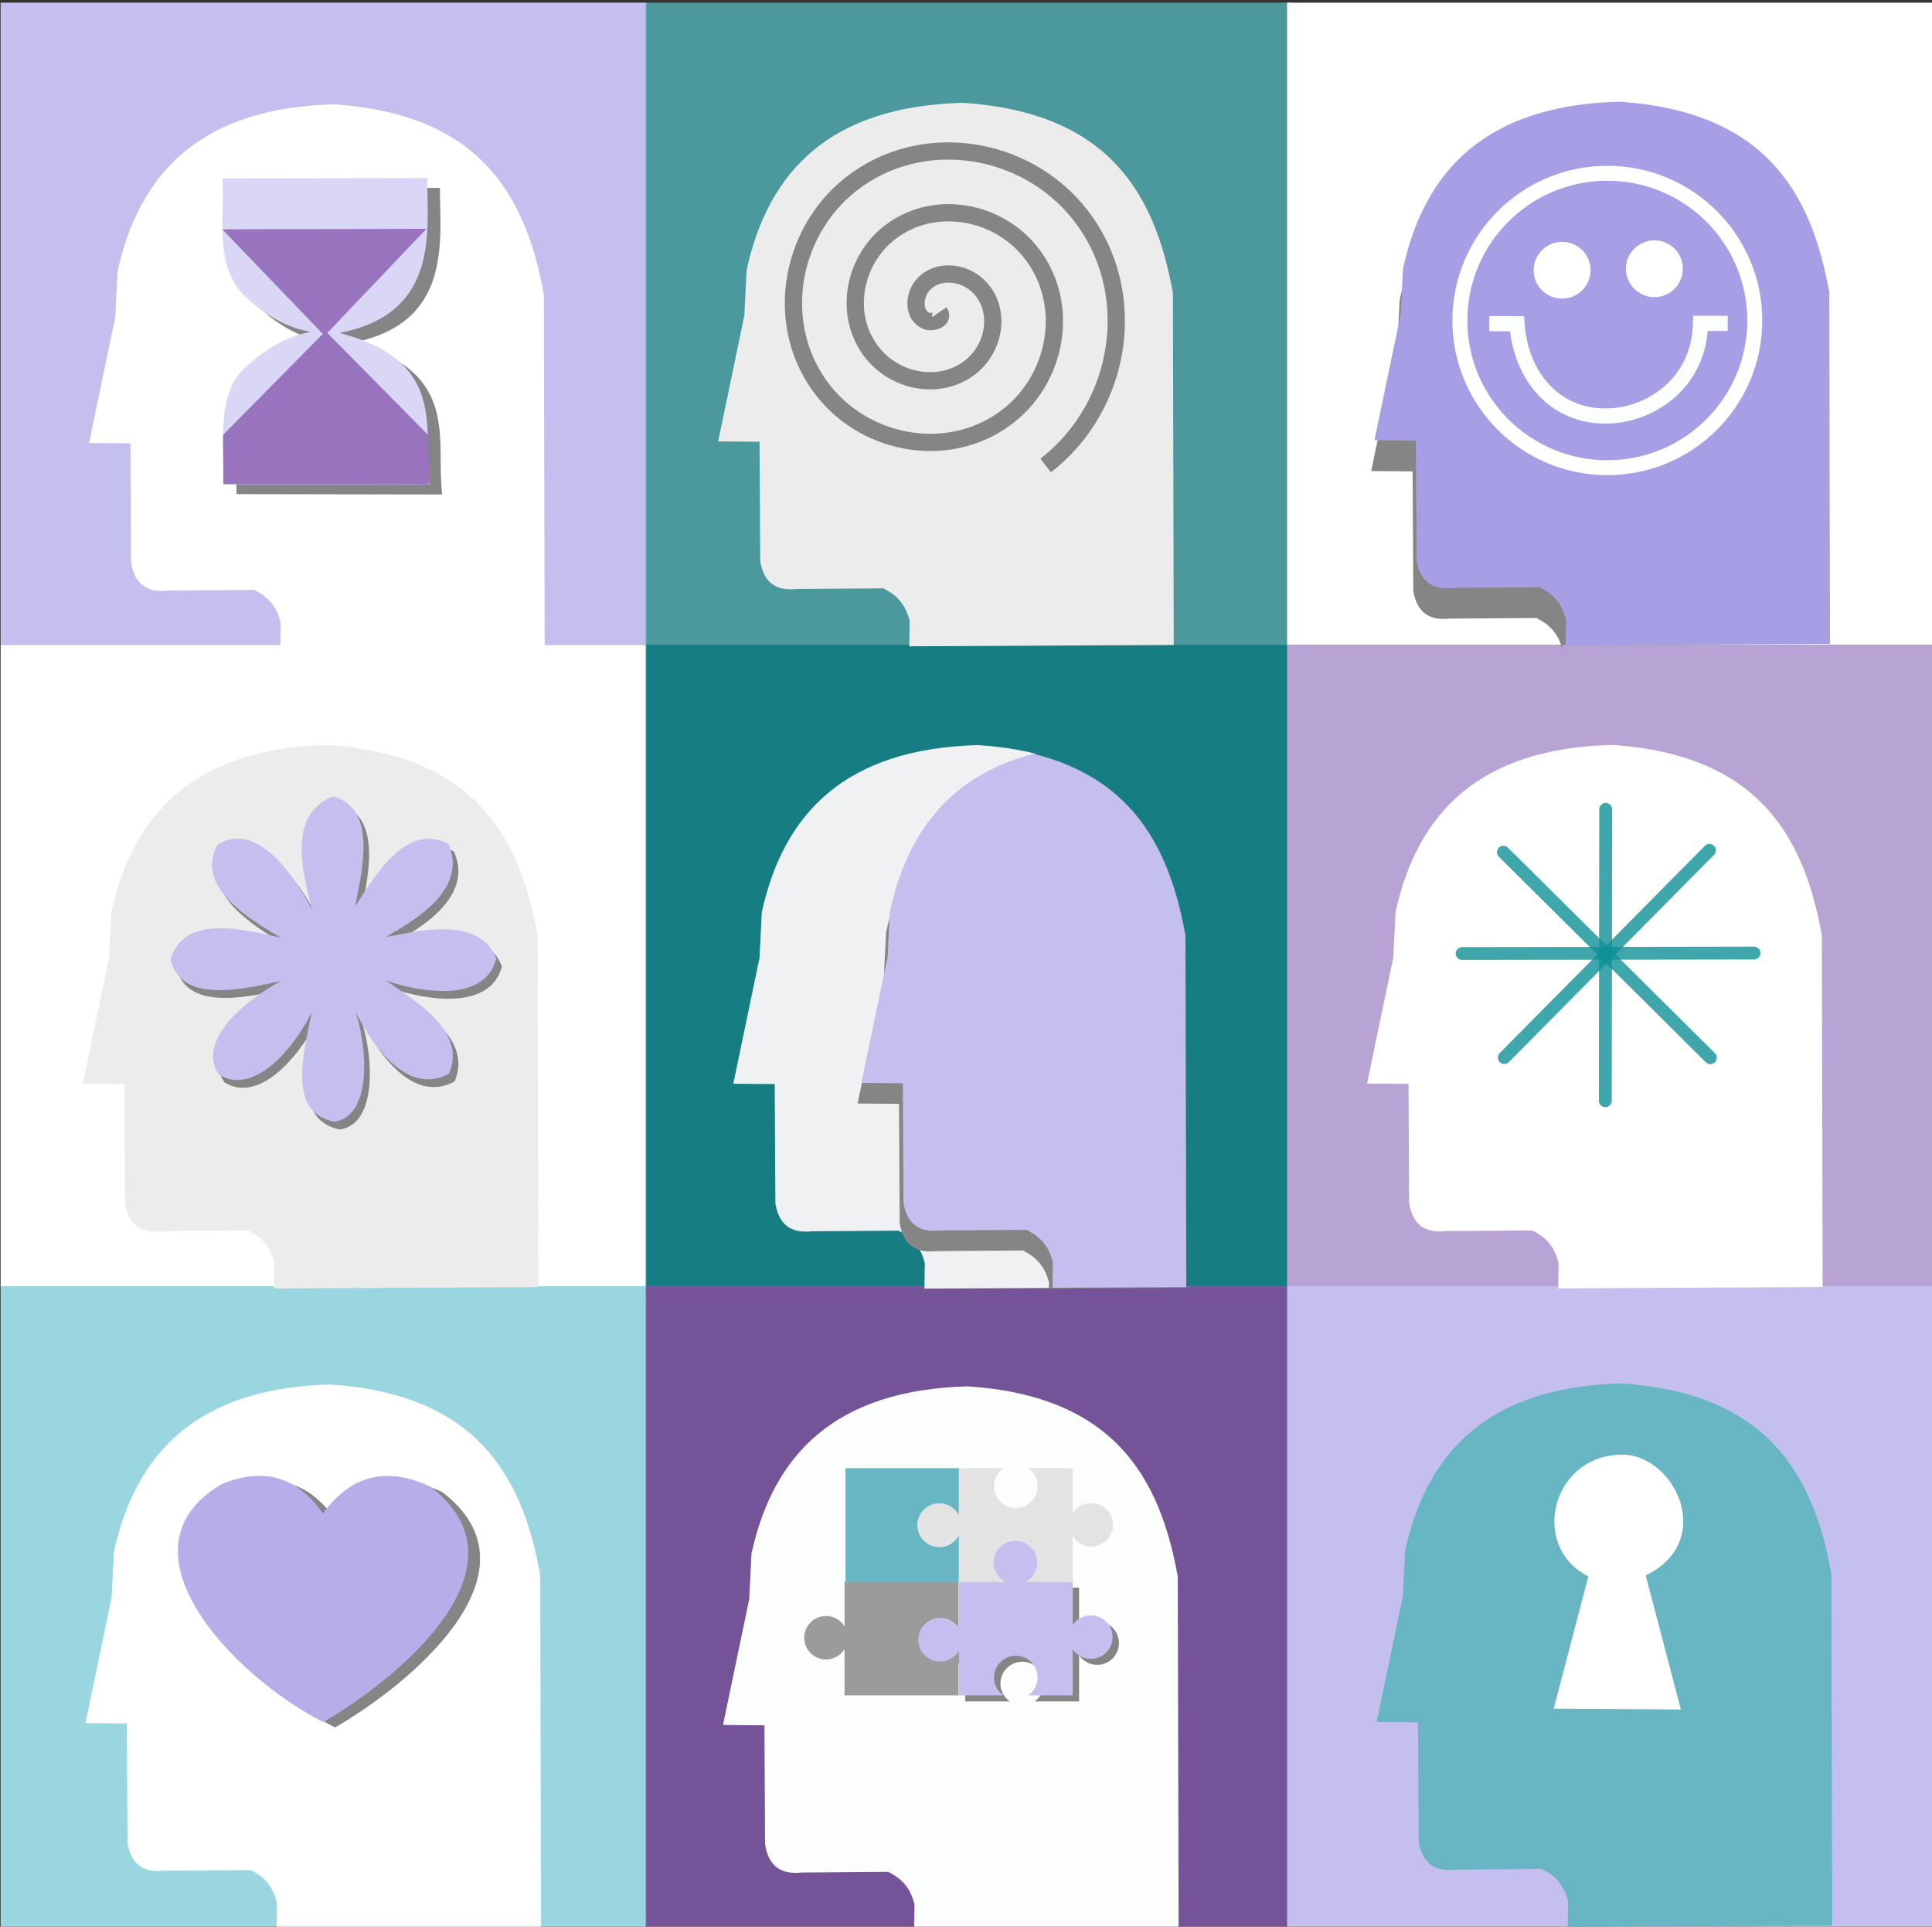
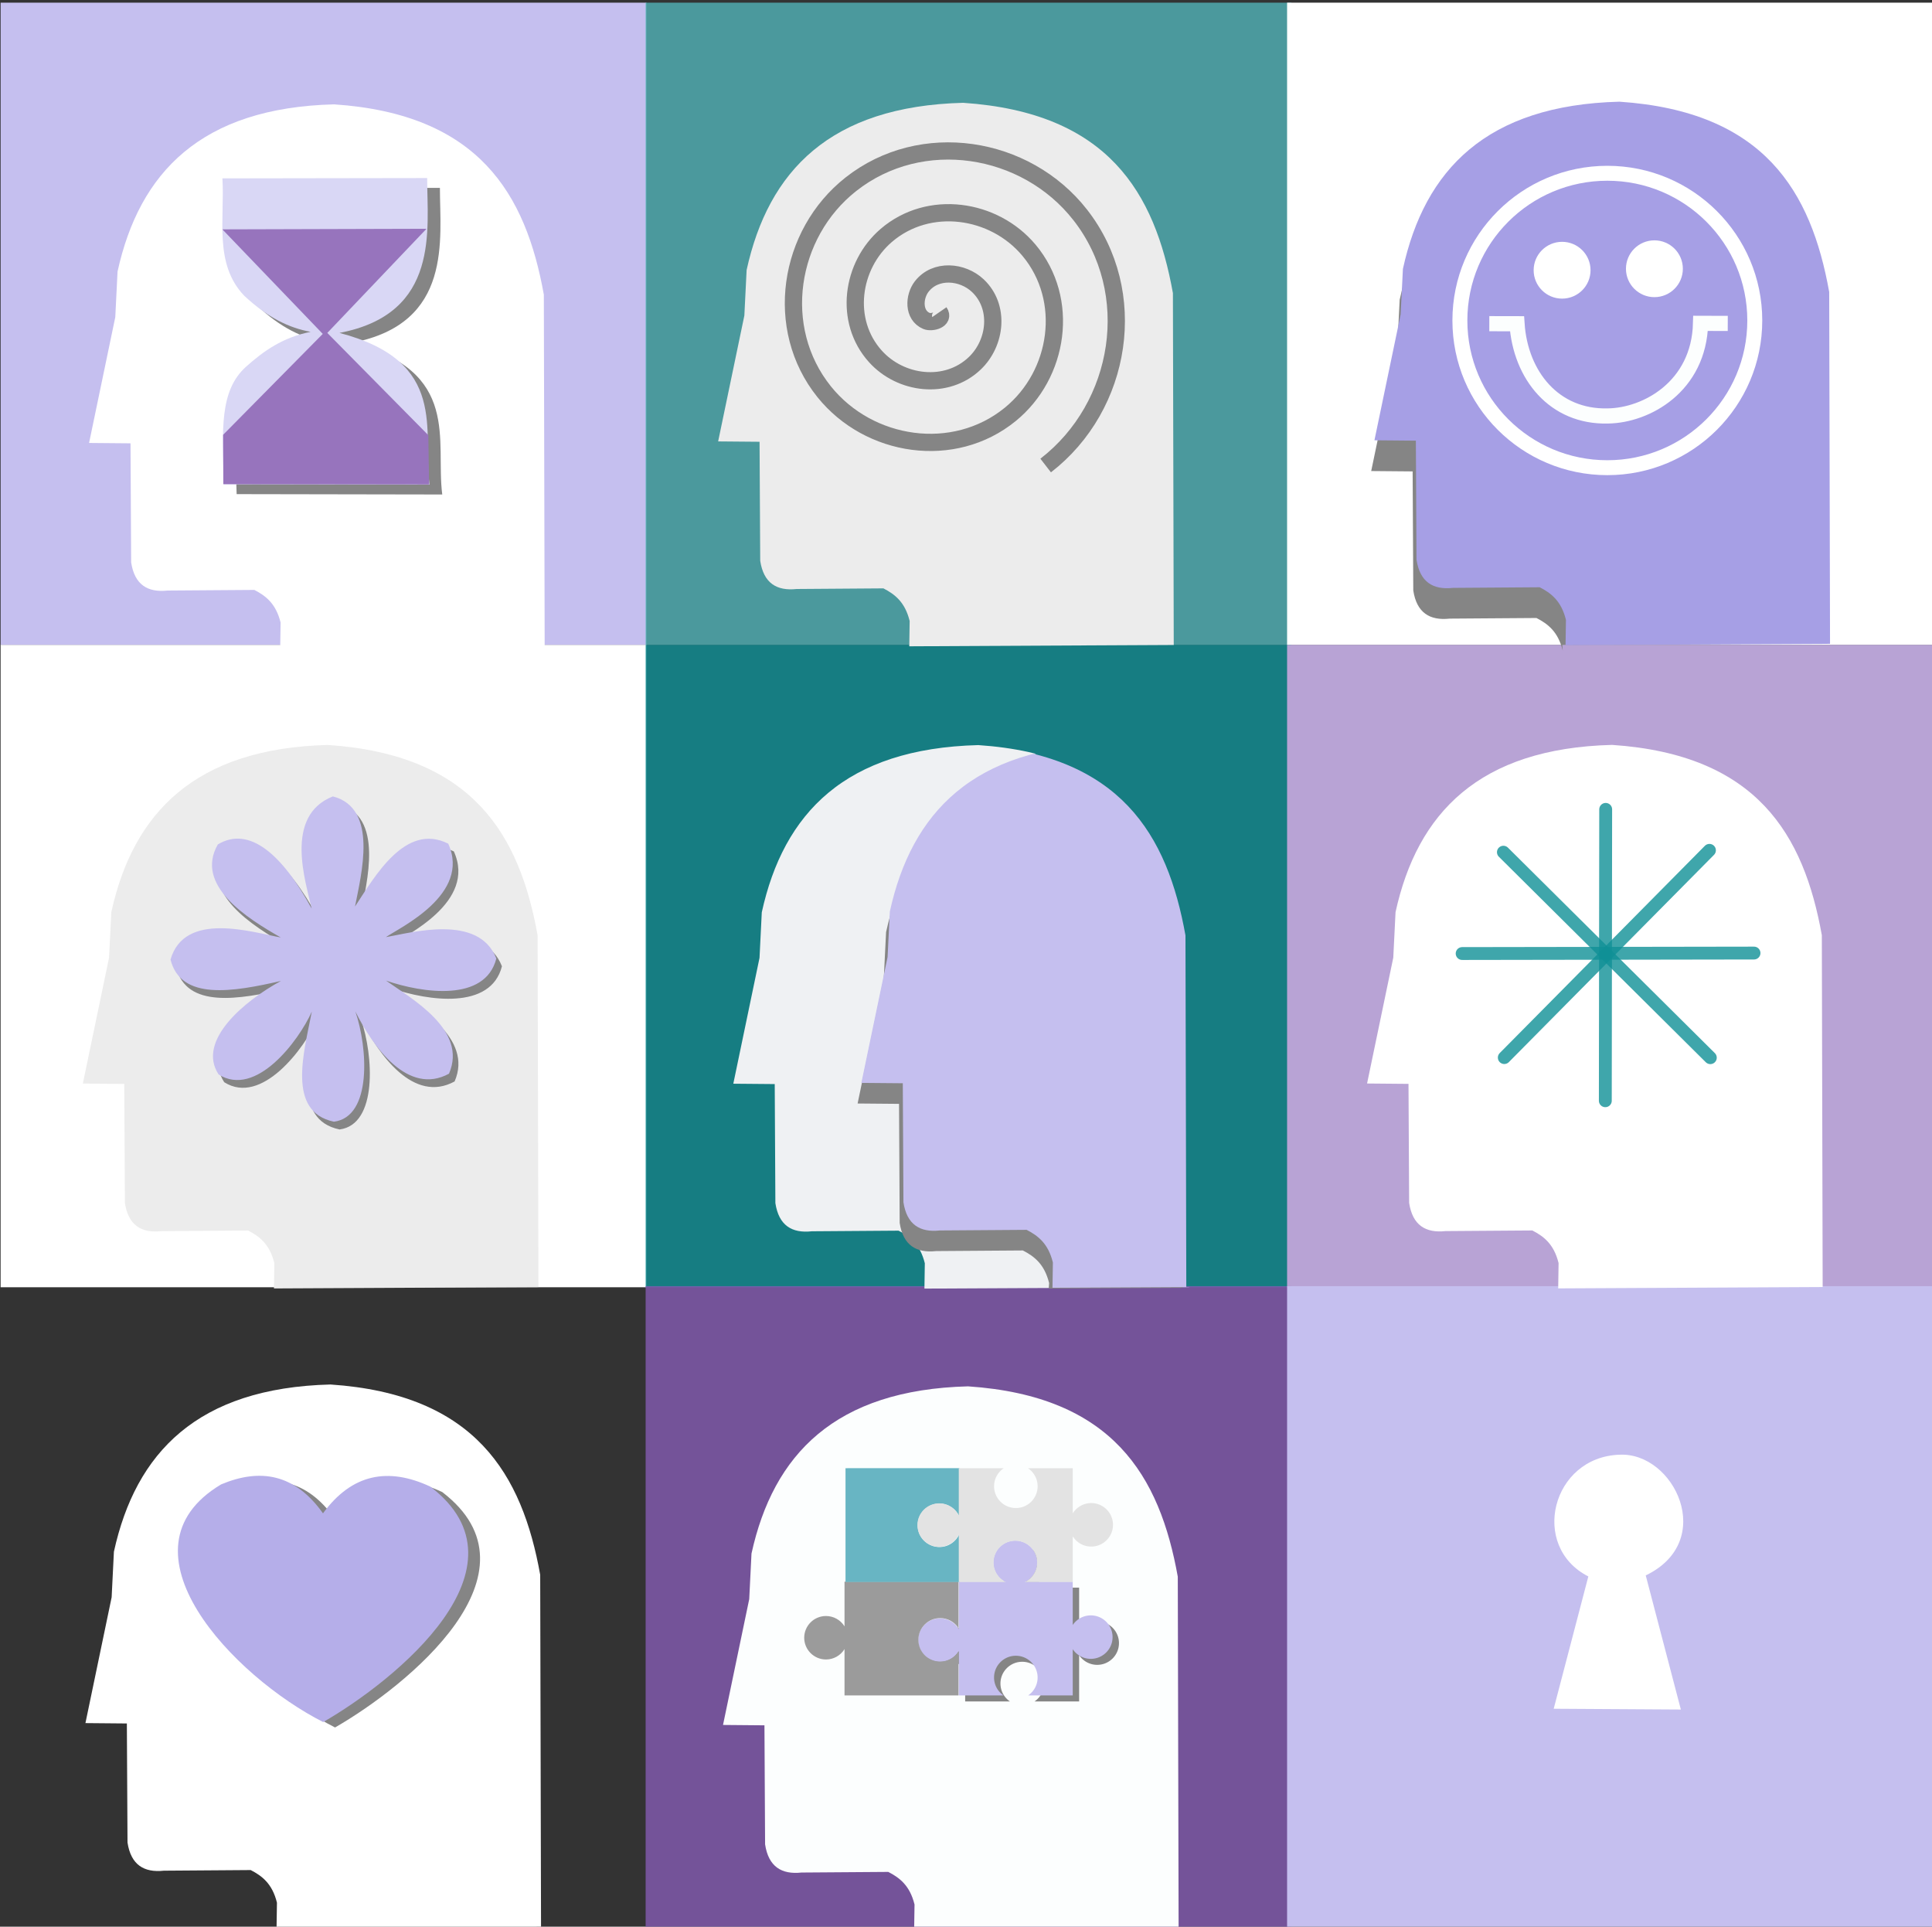
<svg xmlns="http://www.w3.org/2000/svg" width="210mm" height="209.38mm" viewBox="0 0 210 209.38" id="svg1">
  <rect x="0" y="0" width="210" height="209.38" fill="#333333" stroke="none" />
  <defs id="defs1" />
  <g id="layer1">
    <g id="g1" transform="matrix(1.115,0,0,1.113,-3.67,-8.839)">
      <rect style="fill:#c5bfef;fill-opacity:1;stroke:#fb375a;stroke-width:0;stroke-linecap:square;stroke-dasharray:none;stroke-opacity:1" id="rect27-6" width="62.953" height="62.721" x="3.351" y="8.202" />
      <rect style="fill:#52b3b8;fill-opacity:0.8;stroke:#fb375a;stroke-width:0;stroke-linecap:square;stroke-dasharray:none;stroke-opacity:1" id="rect27-7-2" width="62.953" height="62.721" x="66.231" y="8.202" />
      <rect style="fill:#ffffff;fill-opacity:1;stroke:#fb375a;stroke-width:0;stroke-linecap:square;stroke-dasharray:none;stroke-opacity:1" id="rect27-7-0-9" width="62.953" height="62.721" x="128.763" y="8.202" />
      <rect style="fill:#ffffff;fill-opacity:1;stroke:#fb375a;stroke-width:0;stroke-linecap:square;stroke-dasharray:none;stroke-opacity:1" id="rect27-5-8" width="62.953" height="62.721" x="3.351" y="70.907" />
      <rect style="fill:#0f9096;fill-opacity:0.8;stroke:#fb375a;stroke-width:0;stroke-linecap:square;stroke-dasharray:none;stroke-opacity:1" id="rect27-7-4-1" width="62.953" height="62.721" x="66.231" y="70.907" />
      <rect style="fill:#b8a3d5;fill-opacity:1;stroke:#fb375a;stroke-width:0;stroke-linecap:square;stroke-dasharray:none;stroke-opacity:1" id="rect27-7-0-0-3" width="62.953" height="62.721" x="128.763" y="70.907" />
-       <rect style="fill:#9ad6e0;fill-opacity:1;stroke:#fb375a;stroke-width:0;stroke-linecap:square;stroke-dasharray:none;stroke-opacity:1" id="rect27-5-2-1" width="62.953" height="62.721" x="3.351" y="133.52" />
      <rect style="fill:#855cb3;fill-opacity:0.8;stroke:#fb375a;stroke-width:0;stroke-linecap:square;stroke-dasharray:none;stroke-opacity:1" id="rect27-7-4-2-0" width="62.953" height="62.721" x="66.231" y="133.52" />
      <rect style="fill:#c5bfef;fill-opacity:1;stroke:#fb375a;stroke-width:0;stroke-linecap:square;stroke-dasharray:none;stroke-opacity:1" id="rect27-7-0-0-4-3" width="62.953" height="62.721" x="128.763" y="133.52" />
      <path style="fill:#ececec;fill-opacity:1;stroke:#914ae1;stroke-width:0;stroke-linecap:round;stroke-dasharray:none;stroke-opacity:1" d="m 73.3,51.041 2.555,-12.287 v 0 l 0.221,-4.448 c 2.122,-9.677 8.142,-15.994 21.109,-16.326 14.129,0.95 18.689,8.762 20.448,18.583 l 0.081,34.352 -25.782,0.131 0.038,-2.473 c -0.458,-1.866 -1.463,-2.616 -2.559,-3.183 l -8.461,0.061 C 79.012,65.66 77.734,64.886 77.401,62.699 L 77.337,51.076 Z" id="path2-0" />
      <path style="fill:none;fill-rule:evenodd;stroke:#858585;stroke-width:5.5;stroke-dasharray:none;stroke-opacity:1" id="path3-3" d="m 482.558,1030.16 c 1.698,2.454 -2.47,3.499 -4.079,2.822 -4.358,-1.836 -4.029,-7.787 -1.565,-10.979 4.408,-5.71 13.006,-4.907 17.879,-0.308 7.151,6.748 5.824,18.302 -0.949,24.779 -9.028,8.633 -23.625,6.76 -31.68,-2.206 -10.135,-11.283 -7.706,-28.962 3.463,-38.58 13.527,-11.649 34.306,-8.657 45.48,4.72 13.168,15.764 9.611,39.655 -5.976,52.38 -17.997,14.692 -45.007,10.568 -59.281,-7.233 -16.218,-20.227 -11.527,-50.361 8.49,-66.181 22.456,-17.747 55.717,-12.486 73.081,9.747 19.277,24.683 13.447,61.074 -11.004,79.981" transform="matrix(0.306,0,0,0.306,-52.796,-276.81)" />
      <path style="fill:#ececec;stroke:#5a1ba1;stroke-width:0;stroke-linecap:round;stroke-dasharray:none" d="m 11.367,113.74 2.555,-12.287 v 0 l 0.221,-4.448 c 2.122,-9.677 8.142,-15.994 21.109,-16.326 14.129,0.95 18.689,8.762 20.448,18.583 l 0.081,34.352 -25.782,0.131 0.038,-2.473 c -0.458,-1.866 -1.463,-2.616 -2.559,-3.183 l -8.461,0.061 c -1.937,0.21 -3.215,-0.564 -3.548,-2.751 l -0.063,-11.623 z" id="path2-3-1" />
      <path id="path4-1-6-9-9" style="fill:#858585;fill-opacity:1;stroke:#5a1ba1;stroke-width:0.153;stroke-linecap:round;stroke-dasharray:none;stroke-opacity:0" d="m 38.48,107.456 c 1.217,3.54 1.641,10.285 -2.086,10.766 -4.639,-0.968 -2.913,-6.798 -2.157,-10.752 -1.271,2.847 -5.447,8.448 -9.088,6.138 -2.187,-3.333 2.642,-7.264 6.078,-9.129 -4.682,1.07 -9.75,1.952 -10.766,-2.086 1.368,-4.776 7.98,-2.662 10.752,-2.157 -3.297,-1.879 -8.427,-5.099 -6.138,-9.088 3.077,-1.853 6.307,1.013 9.145,6.271 -0.552,-2.553 -2.757,-9.051 2.07,-10.959 4.474,1.158 2.756,7.646 2.157,10.752 1.956,-2.984 4.925,-8.225 9.088,-6.138 2.247,4.978 -4.77,8.21 -6.078,9.129 2.402,-0.411 9.046,-2.342 10.766,2.086 -1.085,4.278 -7.169,3.385 -10.752,2.157 2.534,1.798 7.976,4.832 6.138,9.088 -3.991,2.177 -7.401,-2.589 -9.129,-6.078 z" />
      <path id="path4-1-6-9" style="fill:#c5bfef;fill-opacity:1;stroke:#5a1ba1;stroke-width:0.153;stroke-linecap:round;stroke-dasharray:none;stroke-opacity:0" d="m 37.933,106.698 c 1.217,3.54 1.641,10.285 -2.086,10.766 -4.639,-0.968 -2.913,-6.798 -2.157,-10.752 -1.271,2.847 -5.447,8.448 -9.088,6.138 -2.187,-3.333 2.642,-7.264 6.078,-9.129 -4.682,1.07 -9.75,1.952 -10.766,-2.086 1.368,-4.776 7.98,-2.662 10.752,-2.157 -3.297,-1.879 -8.427,-5.099 -6.138,-9.088 3.077,-1.853 6.307,1.013 9.145,6.271 -0.552,-2.553 -2.757,-9.051 2.07,-10.959 4.474,1.158 2.756,7.646 2.157,10.752 1.956,-2.984 4.925,-8.225 9.088,-6.138 2.247,4.978 -4.77,8.21 -6.078,9.129 2.402,-0.411 9.046,-2.342 10.766,2.086 -1.085,4.278 -7.169,3.385 -10.752,2.157 2.534,1.798 7.976,4.832 6.138,9.088 -3.991,2.177 -7.401,-2.589 -9.129,-6.078 z" />
      <path style="fill:#ffffff;fill-opacity:1;stroke:#5a1ba1;stroke-width:0;stroke-linecap:round;stroke-dasharray:none" d="m 136.56,113.734 2.555,-12.287 v 0 l 0.221,-4.448 c 2.122,-9.677 8.142,-15.994 21.109,-16.326 14.129,0.95 18.689,8.762 20.448,18.583 l 0.081,34.352 -25.782,0.131 0.038,-2.473 c -0.458,-1.866 -1.463,-2.616 -2.559,-3.183 l -8.461,0.061 c -1.937,0.21 -3.215,-0.564 -3.548,-2.751 l -0.063,-11.623 z" id="path2-3-2-9" />
      <path style="fill:#a6b1bc;fill-opacity:0.986;stroke:#0f9096;stroke-width:1.254;stroke-linecap:round;stroke-dasharray:none;stroke-opacity:0.8" d="m 159.822,86.967 -0.036,28.452" id="path5-3" />
      <path style="fill:#a6b1bc;fill-opacity:0.986;stroke:#0f9096;stroke-width:1.254;stroke-linecap:round;stroke-dasharray:none;stroke-opacity:0.8" d="m 145.829,101.044 28.452,-0.046" id="path5-5-8" />
      <path style="fill:#a6b1bc;fill-opacity:0.986;stroke:#0f9096;stroke-width:1.254;stroke-linecap:round;stroke-dasharray:none;stroke-opacity:0.8" d="m 149.85,91.149 20.172,20.065" id="path5-9-0" />
      <path style="fill:#a6b1bc;fill-opacity:0.986;stroke:#0f9096;stroke-width:1.254;stroke-linecap:round;stroke-dasharray:none;stroke-opacity:0.8" d="M 169.936,90.967 149.937,111.204" id="path5-9-2-5" />
-       <path style="fill:#68b5c3;fill-opacity:1;stroke:#5a1ba1;stroke-width:0;stroke-linecap:round;stroke-dasharray:none" d="m 137.489,176.081 2.555,-12.287 v 0 l 0.221,-4.448 c 2.122,-9.677 8.142,-15.994 21.109,-16.326 14.129,0.95 18.689,8.762 20.448,18.583 l 0.081,34.352 -25.782,0.131 0.038,-2.473 c -0.458,-1.866 -1.463,-2.616 -2.559,-3.183 l -8.461,0.061 c -1.937,0.21 -3.215,-0.564 -3.548,-2.751 l -0.063,-11.623 z" id="path2-4-6-3-6" />
      <path style="fill:#ffffff;fill-opacity:1;stroke:#fb375a;stroke-width:0;stroke-linecap:square;stroke-dasharray:none;stroke-opacity:1" d="m 161.174,149.979 c 5.333,-0.266 9.509,8.431 2.552,11.785 l 3.424,13.095 -12.396,-0.076 3.376,-12.918 c -5.743,-2.938 -3.57,-11.671 3.045,-11.886 z" id="path27-0-4" />
      <path d="m 119.192,133.612 -13.048,0.066 0.038,-2.473 c -0.057,-0.233 -0.123,-0.449 -0.197,-0.649 -0.073,-0.2 -0.154,-0.385 -0.242,-0.555 -0.088,-0.171 -0.183,-0.328 -0.283,-0.473 -0.101,-0.145 -0.207,-0.278 -0.318,-0.401 -0.111,-0.123 -0.228,-0.236 -0.349,-0.34 -0.12,-0.104 -0.245,-0.201 -0.372,-0.291 -0.256,-0.179 -0.524,-0.332 -0.798,-0.474 l -8.461,0.06 c -0.242,0.026 -0.474,0.038 -0.695,0.032 -0.221,-0.006 -0.431,-0.027 -0.63,-0.066 -0.199,-0.039 -0.386,-0.094 -0.561,-0.168 -0.175,-0.074 -0.338,-0.165 -0.489,-0.275 -0.151,-0.11 -0.289,-0.239 -0.414,-0.387 -0.125,-0.148 -0.238,-0.316 -0.336,-0.505 -0.099,-0.188 -0.183,-0.397 -0.254,-0.627 -0.071,-0.23 -0.127,-0.481 -0.169,-0.755 l -0.063,-11.623 -4.038,-0.035 2.555,-12.287 0.221,-4.448 c 0.133,-0.605 0.28,-1.197 0.444,-1.775 0.164,-0.578 0.343,-1.142 0.54,-1.692 0.196,-0.55 0.41,-1.085 0.64,-1.605 0.231,-0.52 0.479,-1.025 0.746,-1.515 0.266,-0.49 0.551,-0.963 0.854,-1.421 0.303,-0.458 0.626,-0.899 0.968,-1.323 0.171,-0.212 0.347,-0.42 0.528,-0.624 0.181,-0.204 0.367,-0.403 0.558,-0.598 0.191,-0.195 0.387,-0.385 0.589,-0.571 0.201,-0.186 0.408,-0.367 0.62,-0.544 0.212,-0.177 0.429,-0.349 0.652,-0.517 0.223,-0.168 0.451,-0.331 0.684,-0.489 0.234,-0.158 0.473,-0.312 0.717,-0.461 0.245,-0.149 0.495,-0.293 0.75,-0.432 0.256,-0.139 0.517,-0.273 0.784,-0.402 0.267,-0.129 0.54,-0.254 0.819,-0.373 0.279,-0.119 0.563,-0.234 0.854,-0.343 0.291,-0.109 0.588,-0.213 0.89,-0.312 0.303,-0.099 0.611,-0.192 0.926,-0.28 0.145,-0.041 0.296,-0.076 0.443,-0.115 -0.254,-0.064 -0.508,-0.128 -0.771,-0.185 -0.37,-0.081 -0.749,-0.156 -1.136,-0.224 -0.387,-0.069 -0.783,-0.131 -1.188,-0.187 -0.405,-0.056 -0.819,-0.106 -1.242,-0.149 -0.423,-0.043 -0.855,-0.079 -1.297,-0.109 -0.81,0.021 -1.594,0.065 -2.351,0.132 -0.757,0.067 -1.488,0.156 -2.192,0.268 -0.352,0.056 -0.698,0.117 -1.038,0.184 -0.34,0.067 -0.673,0.139 -1,0.217 -0.327,0.078 -0.648,0.16 -0.963,0.249 -0.315,0.088 -0.624,0.182 -0.926,0.28 -0.303,0.099 -0.6,0.203 -0.89,0.312 -0.291,0.109 -0.575,0.223 -0.854,0.343 -0.279,0.119 -0.552,0.244 -0.819,0.373 -0.267,0.129 -0.529,0.263 -0.784,0.402 -0.256,0.139 -0.506,0.283 -0.75,0.432 -0.245,0.149 -0.484,0.303 -0.717,0.461 -0.234,0.158 -0.461,0.321 -0.684,0.489 -0.223,0.168 -0.44,0.34 -0.652,0.517 -0.212,0.177 -0.419,0.358 -0.62,0.544 -0.201,0.186 -0.398,0.377 -0.589,0.572 -0.191,0.195 -0.377,0.394 -0.558,0.597 -0.181,0.204 -0.357,0.411 -0.528,0.624 -0.342,0.424 -0.664,0.866 -0.968,1.323 -0.304,0.458 -0.588,0.931 -0.854,1.421 -0.266,0.49 -0.515,0.995 -0.746,1.515 -0.231,0.52 -0.444,1.056 -0.64,1.605 -0.197,0.55 -0.376,1.114 -0.54,1.692 -0.164,0.578 -0.312,1.17 -0.444,1.775 l -0.221,4.448 -2.555,12.287 4.038,0.035 0.063,11.623 c 0.042,0.273 0.098,0.524 0.169,0.755 0.071,0.23 0.155,0.439 0.254,0.627 0.098,0.188 0.211,0.356 0.336,0.505 0.125,0.148 0.264,0.277 0.414,0.387 0.151,0.11 0.314,0.201 0.489,0.275 0.175,0.074 0.363,0.129 0.561,0.168 0.199,0.039 0.409,0.06 0.63,0.066 0.221,0.005 0.453,-0.006 0.695,-0.032 l 8.461,-0.061 c 0.274,0.142 0.543,0.295 0.798,0.474 0.128,0.09 0.252,0.186 0.372,0.291 0.121,0.104 0.237,0.217 0.349,0.34 0.111,0.123 0.218,0.256 0.318,0.401 0.101,0.145 0.196,0.302 0.283,0.473 0.088,0.171 0.169,0.356 0.242,0.556 0.073,0.2 0.14,0.415 0.197,0.649 l -0.038,2.473 25.783,-0.132 z" style="fill:#eff1f3;stroke:#5a1ba1;stroke-width:0;stroke-linecap:round" id="path8-0" />
      <path d="m 118.571,133.684 -0.081,-32.395 c -0.11,-0.614 -0.231,-1.219 -0.364,-1.816 -0.133,-0.597 -0.28,-1.185 -0.44,-1.763 -0.16,-0.578 -0.335,-1.145 -0.525,-1.701 -0.19,-0.556 -0.397,-1.101 -0.621,-1.633 -0.224,-0.532 -0.466,-1.052 -0.726,-1.558 -0.261,-0.506 -0.54,-0.997 -0.841,-1.474 -0.15,-0.238 -0.306,-0.473 -0.467,-0.704 -0.161,-0.231 -0.327,-0.457 -0.499,-0.68 -0.172,-0.223 -0.35,-0.442 -0.533,-0.657 -0.184,-0.215 -0.373,-0.425 -0.568,-0.631 -0.195,-0.206 -0.397,-0.408 -0.604,-0.606 -0.208,-0.197 -0.422,-0.39 -0.642,-0.578 -0.22,-0.188 -0.447,-0.372 -0.68,-0.551 -0.233,-0.179 -0.474,-0.353 -0.721,-0.522 -0.247,-0.169 -0.501,-0.333 -0.762,-0.493 -0.261,-0.159 -0.529,-0.313 -0.804,-0.462 -0.275,-0.149 -0.558,-0.293 -0.848,-0.431 -0.29,-0.138 -0.588,-0.271 -0.893,-0.399 -0.305,-0.127 -0.618,-0.249 -0.939,-0.365 -0.321,-0.116 -0.65,-0.227 -0.987,-0.332 -0.337,-0.105 -0.682,-0.204 -1.035,-0.297 -0.102,-0.027 -0.211,-0.05 -0.314,-0.076 -0.148,0.038 -0.298,0.074 -0.443,0.115 -0.315,0.088 -0.624,0.182 -0.926,0.28 -0.303,0.099 -0.6,0.203 -0.89,0.312 -0.291,0.109 -0.575,0.223 -0.854,0.343 -0.279,0.119 -0.552,0.244 -0.819,0.373 -0.267,0.129 -0.529,0.263 -0.784,0.402 -0.256,0.139 -0.506,0.283 -0.75,0.432 -0.245,0.149 -0.484,0.303 -0.717,0.461 -0.234,0.158 -0.461,0.321 -0.684,0.489 -0.223,0.168 -0.44,0.34 -0.652,0.517 -0.212,0.177 -0.419,0.358 -0.62,0.544 -0.201,0.186 -0.398,0.376 -0.589,0.571 -0.191,0.195 -0.377,0.394 -0.558,0.598 -0.181,0.204 -0.357,0.411 -0.528,0.624 -0.342,0.424 -0.664,0.866 -0.968,1.323 -0.303,0.458 -0.588,0.931 -0.854,1.421 -0.266,0.49 -0.515,0.995 -0.746,1.515 -0.231,0.52 -0.444,1.056 -0.64,1.605 -0.197,0.55 -0.376,1.114 -0.54,1.692 -0.164,0.578 -0.312,1.17 -0.444,1.775 l -0.221,4.448 -2.555,12.287 4.038,0.035 0.063,11.623 c 0.042,0.273 0.098,0.525 0.169,0.755 0.071,0.23 0.155,0.439 0.254,0.627 0.098,0.188 0.211,0.356 0.336,0.505 0.125,0.148 0.264,0.277 0.414,0.387 0.151,0.11 0.314,0.201 0.489,0.275 0.175,0.074 0.363,0.129 0.561,0.168 0.199,0.039 0.409,0.06 0.63,0.066 0.221,0.005 0.453,-0.006 0.695,-0.032 l 8.461,-0.06 c 0.274,0.142 0.543,0.295 0.798,0.474 0.128,0.09 0.252,0.186 0.372,0.291 0.121,0.104 0.237,0.217 0.349,0.34 0.111,0.123 0.218,0.256 0.318,0.401 0.101,0.145 0.196,0.302 0.283,0.473 0.088,0.171 0.169,0.355 0.242,0.555 0.073,0.2 0.14,0.416 0.197,0.649 l -0.038,0.533 z" style="fill:#858585;fill-opacity:1;stroke:#5a1ba1;stroke-width:0;stroke-linecap:round;stroke-opacity:0.2" id="path9-4-2" />
      <path d="m 118.938,133.612 -0.081,-34.336 c -0.11,-0.614 -0.231,-1.219 -0.364,-1.816 -0.133,-0.597 -0.28,-1.185 -0.44,-1.763 -0.16,-0.578 -0.335,-1.145 -0.525,-1.701 -0.19,-0.556 -0.397,-1.101 -0.621,-1.633 -0.224,-0.532 -0.466,-1.052 -0.726,-1.558 -0.261,-0.506 -0.54,-0.997 -0.841,-1.474 -0.15,-0.238 -0.306,-0.473 -0.467,-0.704 -0.161,-0.231 -0.327,-0.457 -0.499,-0.68 -0.172,-0.223 -0.35,-0.442 -0.533,-0.657 -0.184,-0.215 -0.373,-0.425 -0.568,-0.631 -0.195,-0.206 -0.397,-0.408 -0.604,-0.606 -0.208,-0.197 -0.422,-0.39 -0.642,-0.578 -0.22,-0.188 -0.447,-0.372 -0.68,-0.551 -0.233,-0.179 -0.474,-0.353 -0.721,-0.522 -0.247,-0.169 -0.501,-0.333 -0.762,-0.493 -0.261,-0.159 -0.529,-0.313 -0.804,-0.462 -0.275,-0.149 -0.558,-0.293 -0.848,-0.431 -0.29,-0.138 -0.588,-0.271 -0.893,-0.399 -0.305,-0.127 -0.618,-0.249 -0.939,-0.365 -0.321,-0.116 -0.65,-0.227 -0.987,-0.332 -0.337,-0.105 -0.682,-0.204 -1.035,-0.297 -0.102,-0.027 -0.211,-0.05 -0.314,-0.076 -0.148,0.038 -0.298,0.074 -0.443,0.115 -0.315,0.088 -0.624,0.182 -0.926,0.28 -0.303,0.099 -0.6,0.203 -0.89,0.312 -0.291,0.109 -0.575,0.223 -0.854,0.343 -0.279,0.119 -0.552,0.244 -0.819,0.373 -0.267,0.129 -0.529,0.263 -0.784,0.402 -0.256,0.139 -0.506,0.283 -0.75,0.432 -0.245,0.149 -0.484,0.303 -0.717,0.461 -0.234,0.158 -0.461,0.321 -0.684,0.489 -0.223,0.168 -0.44,0.34 -0.652,0.517 -0.212,0.177 -0.419,0.358 -0.62,0.544 -0.201,0.186 -0.398,0.376 -0.589,0.571 -0.191,0.195 -0.377,0.394 -0.558,0.598 -0.181,0.204 -0.357,0.411 -0.528,0.624 -0.342,0.424 -0.664,0.866 -0.968,1.323 -0.303,0.458 -0.588,0.931 -0.854,1.421 -0.266,0.49 -0.515,0.995 -0.746,1.515 -0.231,0.52 -0.444,1.056 -0.64,1.605 -0.197,0.55 -0.376,1.114 -0.54,1.692 -0.164,0.578 -0.312,1.17 -0.444,1.775 l -0.221,4.448 -2.555,12.287 4.038,0.035 0.063,11.623 c 0.042,0.273 0.098,0.525 0.169,0.755 0.071,0.23 0.155,0.439 0.254,0.627 0.098,0.188 0.211,0.356 0.336,0.505 0.125,0.148 0.264,0.277 0.414,0.387 0.151,0.11 0.314,0.201 0.489,0.275 0.175,0.074 0.363,0.129 0.561,0.168 0.199,0.039 0.409,0.06 0.63,0.066 0.221,0.005 0.453,-0.006 0.695,-0.032 l 8.461,-0.06 c 0.274,0.142 0.543,0.295 0.798,0.474 0.128,0.09 0.252,0.186 0.372,0.291 0.121,0.104 0.237,0.217 0.349,0.34 0.111,0.123 0.218,0.256 0.318,0.401 0.101,0.145 0.196,0.302 0.283,0.473 0.088,0.171 0.169,0.355 0.242,0.555 0.073,0.2 0.14,0.416 0.197,0.649 l -0.038,2.473 z" style="fill:#c5bfef;fill-opacity:1;stroke:#5a1ba1;stroke-width:0;stroke-linecap:round;stroke-opacity:0.2" id="path9-4" />
      <path style="fill:#ffffff;stroke:#5a1ba1;stroke-width:0;stroke-linecap:round;stroke-dasharray:none" d="m 11.62,176.184 2.555,-12.287 v 0 l 0.221,-4.448 c 2.122,-9.677 8.142,-15.994 21.109,-16.326 14.129,0.95 18.689,8.762 20.448,18.583 l 0.081,34.352 -25.782,0.131 0.038,-2.473 c -0.458,-1.866 -1.463,-2.616 -2.559,-3.183 l -8.461,0.061 c -1.937,0.21 -3.215,-0.564 -3.548,-2.751 l -0.063,-11.623 z" id="path2-4-2" />
      <path style="fill:#858585;fill-opacity:1;stroke:#b3b3b3;stroke-width:0;stroke-linecap:round;stroke-dasharray:none;stroke-opacity:1" d="m 35.934,156.231 c 2.831,-3.881 6.369,-4.521 10.466,-2.609 10.274,7.861 -3.432,18.953 -10.446,22.989 -8.726,-4.432 -20.606,-16.832 -9.949,-23.207 3.796,-1.596 7.182,-1.051 9.929,2.827 z" id="path6-6-2" />
      <path style="fill:#b5aee9;fill-opacity:1;stroke:#b3b3b3;stroke-width:0;stroke-linecap:round;stroke-dasharray:none;stroke-opacity:1" d="m 34.778,155.703 c 2.831,-3.881 6.369,-4.521 10.466,-2.609 10.274,7.861 -3.432,18.953 -10.446,22.989 -8.726,-4.432 -20.606,-16.832 -9.949,-23.207 3.796,-1.596 7.182,-1.051 9.929,2.827 z" id="path6-6" />
      <path style="fill:#858585;fill-opacity:1;stroke:#5a1ba1;stroke-width:0;stroke-linecap:round;stroke-dasharray:none" d="m 136.963,53.934 2.555,-12.287 v 0 l 0.221,-4.448 c 2.122,-9.677 8.142,-15.994 21.109,-16.326 14.129,0.95 18.689,8.762 20.448,18.583 l 0.081,31.314 -25.782,0.131 0.038,0.565 c -0.458,-1.866 -1.463,-2.616 -2.559,-3.183 l -8.461,0.061 c -1.937,0.21 -3.215,-0.564 -3.548,-2.751 l -0.063,-11.623 z" id="path2-4-0-5-5" />
      <path style="fill:#a69fe5;fill-opacity:1;stroke:#5a1ba1;stroke-width:0;stroke-linecap:round;stroke-dasharray:none" d="m 137.278,50.932 2.555,-12.287 v 0 l 0.221,-4.448 c 2.122,-9.677 8.142,-15.994 21.109,-16.326 14.129,0.95 18.689,8.762 20.448,18.583 l 0.081,34.352 -25.782,0.131 0.038,-2.473 c -0.458,-1.866 -1.463,-2.616 -2.559,-3.183 l -8.461,0.061 c -1.937,0.21 -3.215,-0.564 -3.548,-2.751 l -0.063,-11.623 z" id="path2-4-0-5" />
      <circle style="fill:#ffffff;fill-opacity:1;stroke:#999999;stroke-width:0;stroke-linecap:round;stroke-dasharray:none;stroke-opacity:1" id="path10-7-7-3-9" cx="164.571" cy="34.182" r="2.773" />
      <circle style="fill:#ffffff;fill-opacity:1;stroke:#999999;stroke-width:0;stroke-linecap:round;stroke-dasharray:none;stroke-opacity:1" id="path10-7-1-8" cx="155.572" cy="34.326" r="2.773" />
      <circle style="fill:#ff0000;fill-opacity:0;stroke:#ffffff;stroke-width:1.457;stroke-linecap:round;stroke-dasharray:none;stroke-opacity:1" id="path10-4-7" cx="159.982" cy="39.233" r="14.374" />
      <path style="fill:none;fill-opacity:1;stroke:#fcfefe;stroke-width:1.479;stroke-linecap:square;stroke-dasharray:none;stroke-opacity:1" d="m 149.216,39.547 1.961,0.004 v 0 c 0.334,5.041 3.632,9.139 8.851,9.005 3.749,-0.045 8.88,-2.854 9.043,-9.043 l 1.912,0.006" id="path11-9-2" />
      <path style="fill:#ffffff;stroke:#5a1ba1;stroke-width:0;stroke-linecap:round;stroke-dasharray:none" d="m 11.975,51.192 2.555,-12.287 v 0 l 0.221,-4.448 c 2.122,-9.677 8.142,-15.994 21.109,-16.326 14.129,0.95 18.689,8.762 20.448,18.583 l 0.081,34.352 -25.782,0.131 0.038,-2.473 c -0.458,-1.866 -1.463,-2.616 -2.559,-3.183 l -8.461,0.061 c -1.937,0.21 -3.215,-0.564 -3.548,-2.751 l -0.063,-11.623 z" id="path2-4-6-2" />
      <path style="fill:#858585;fill-opacity:1;stroke:#bebebe;stroke-width:0;stroke-linecap:square;stroke-dasharray:none;stroke-opacity:1" d="m 26.216,26.317 19.961,-0.031 c -0.009,4.953 1.313,13.241 -8.551,15.12 10.671,2.795 8.101,9.558 8.779,14.818 L 26.361,56.188 C 26.199,50.856 25.913,47.067 28.512,44.714 c 1.709,-1.539 3.61,-2.882 6.304,-3.412 -2.049,-0.373 -4.135,-1.338 -6.48,-3.531 -2.968,-3.116 -1.883,-7.527 -2.12,-11.454 z" id="path12-2-9-6" />
      <path style="fill:#d9d7f5;fill-opacity:1;stroke:#999999;stroke-width:0;stroke-linecap:square;stroke-dasharray:none;stroke-opacity:1" d="m 24.974,25.357 19.961,-0.031 c -0.009,4.953 1.313,13.241 -8.551,15.12 10.671,2.795 8.101,9.558 8.779,14.818 l -20.044,-0.036 c -0.161,-5.332 -0.448,-9.121 2.151,-11.474 1.709,-1.539 3.61,-2.882 6.304,-3.412 -2.049,-0.373 -4.135,-1.338 -6.48,-3.531 -2.968,-3.116 -1.883,-7.527 -2.12,-11.454 z" id="path12-2-9" />
      <path style="fill:#9774bd;fill-opacity:1;stroke:#999999;stroke-width:0;stroke-linecap:square;stroke-dasharray:none;stroke-opacity:1" d="m 24.969,30.336 19.9,-0.057 -9.67,10.169 9.848,9.986 0.071,4.807 -20.056,-0.025 -0.019,-4.821 9.714,-9.851 z" id="path13-6-6" />
      <path style="fill:#fcfefe;fill-opacity:1;stroke:#5a1ba1;stroke-width:0;stroke-linecap:round;stroke-dasharray:none" d="m 73.775,176.365 2.555,-12.287 v 0 l 0.221,-4.448 c 2.122,-9.677 8.142,-15.994 21.109,-16.326 14.129,0.95 18.689,8.762 20.448,18.583 l 0.081,34.352 -25.782,0.131 0.038,-2.473 c -0.458,-1.866 -1.463,-2.616 -2.559,-3.183 l -8.461,0.061 c -1.937,0.21 -3.215,-0.564 -3.548,-2.751 l -0.063,-11.623 z" id="path2-4-65-2" />
      <path id="path24-5-6-4" style="fill:#858585;fill-opacity:1;stroke:#fb375a;stroke-width:0;stroke-linecap:square;stroke-dasharray:none" d="m 102.889,158.949 a 2.143,2.143 0 0 0 -2.143,2.142 2.143,2.143 0 0 0 1.099,1.865 h -4.464 v 4.64 a 2.122,2.122 0 0 0 -1.833,-1.053 2.122,2.122 0 0 0 -2.122,2.123 2.122,2.122 0 0 0 2.122,2.123 2.122,2.122 0 0 0 1.833,-1.054 v 4.333 h 4.361 c -0.556,-0.383 -0.921,-1.023 -0.921,-1.749 -10e-5,-1.172 0.95,-2.123 2.123,-2.123 1.172,-1.3e-4 2.123,0.95 2.123,2.123 -1.2e-4,0.726 -0.365,1.366 -0.921,1.749 h 4.345 v -4.513 c 0.393,0.588 1.053,0.941 1.761,0.942 1.172,-1.8e-4 2.122,-0.95 2.122,-2.123 -2e-4,-1.172 -0.95,-2.121 -2.122,-2.121 -0.707,0 -1.367,0.353 -1.761,0.941 v -4.237 h -4.559 a 2.143,2.143 0 0 0 1.099,-1.865 2.143,2.143 0 0 0 -2.142,-2.142 z" />
      <path id="path24-5-6" style="fill:#c5bfef;fill-opacity:1;stroke:#fb375a;stroke-width:0;stroke-linecap:square;stroke-dasharray:none" d="m 102.265,158.362 a 2.143,2.143 0 0 0 -2.143,2.142 2.143,2.143 0 0 0 1.099,1.865 h -4.464 v 4.64 a 2.122,2.122 0 0 0 -1.833,-1.053 2.122,2.122 0 0 0 -2.122,2.123 2.122,2.122 0 0 0 2.122,2.123 2.122,2.122 0 0 0 1.833,-1.054 v 4.333 h 4.361 c -0.556,-0.383 -0.921,-1.023 -0.921,-1.749 -1e-4,-1.172 0.95,-2.123 2.123,-2.123 1.172,-1.2e-4 2.123,0.95 2.123,2.123 -1.1e-4,0.726 -0.365,1.366 -0.921,1.749 h 4.345 v -4.513 c 0.393,0.588 1.053,0.941 1.761,0.942 1.172,-1.9e-4 2.122,-0.95 2.122,-2.123 -2e-4,-1.172 -0.95,-2.121 -2.122,-2.121 -0.707,0 -1.367,0.353 -1.761,0.941 v -4.237 h -4.559 a 2.143,2.143 0 0 0 1.099,-1.865 2.143,2.143 0 0 0 -2.142,-2.142 z" />
      <path d="m 85.619,162.37 v 4.368 c -0.386,-0.628 -1.07,-1.01 -1.807,-1.01 -1.172,1.8e-4 -2.122,0.95 -2.122,2.122 -1.56e-4,1.172 0.95,2.122 2.122,2.123 0.738,0 1.423,-0.386 1.807,-1.016 v 4.524 h 11.11 v -4.283 c -0.377,0.588 -1.036,0.979 -1.787,0.979 -1.172,1.6e-4 -2.123,-0.95 -2.123,-2.123 1.8e-4,-1.172 0.95,-2.122 2.123,-2.122 0.751,1.2e-4 1.41,0.39 1.787,0.979 v -4.54 z" style="fill:#9b9b9b;fill-opacity:1;stroke:#fb375a;stroke-width:0;stroke-linecap:square;stroke-dasharray:none" id="path26-3-1" />
      <path d="m 85.716,151.295 v 11.11 h 11.11 v -4.704 c -0.323,0.76 -1.076,1.292 -1.954,1.292 -1.172,-2.1e-4 -2.122,-0.95 -2.122,-2.123 -1.6e-4,-1.172 0.95,-2.122 2.122,-2.123 0.878,-1.2e-4 1.631,0.532 1.954,1.292 v -4.745 z" style="fill:#68b5c3;fill-opacity:1;stroke:#fb375a;stroke-width:0;stroke-linecap:square;stroke-dasharray:none" id="path17-8-3" />
      <path id="path20-8-2" style="fill:#e3e3e3;fill-opacity:1;stroke:#fb375a;stroke-width:0;stroke-linecap:square;stroke-dasharray:none" d="m 96.757,151.295 v 4.624 a 2.122,2.122 0 0 0 -1.907,-1.19 2.122,2.122 0 0 0 -2.122,2.123 2.122,2.122 0 0 0 2.122,2.123 2.122,2.122 0 0 0 1.907,-1.19 v 4.622 h 4.616 a 2.122,2.122 0 0 1 -0.163,-0.068 2.122,2.122 0 0 1 -0.439,-0.337 2.122,2.122 0 0 1 -0.337,-0.439 2.122,2.122 0 0 1 -0.212,-0.512 2.122,2.122 0 0 1 -0.072,-0.549 2.122,2.122 0 0 1 0.072,-0.549 2.122,2.122 0 0 1 0.212,-0.512 2.122,2.122 0 0 1 0.337,-0.439 2.122,2.122 0 0 1 0.439,-0.337 2.122,2.122 0 0 1 0.512,-0.212 2.122,2.122 0 0 1 0.549,-0.072 2.122,2.122 0 0 1 0.185,0.008 2.122,2.122 0 0 1 0.184,0.024 2.122,2.122 0 0 1 0.181,0.04 2.122,2.122 0 0 1 0.176,0.056 2.122,2.122 0 0 1 0.171,0.071 2.122,2.122 0 0 1 0.164,0.086 2.122,2.122 0 0 1 0.156,0.099 2.122,2.122 0 0 1 0.147,0.113 2.122,2.122 0 0 1 0.136,0.125 2.122,2.122 0 0 1 0.125,0.136 2.122,2.122 0 0 1 0.113,0.147 2.122,2.122 0 0 1 0.099,0.156 2.122,2.122 0 0 1 0.086,0.164 2.122,2.122 0 0 1 0.071,0.171 2.122,2.122 0 0 1 0.056,0.176 2.122,2.122 0 0 1 0.04,0.181 2.122,2.122 0 0 1 0.024,0.184 2.122,2.122 0 0 1 0.008,0.185 2.122,2.122 0 0 1 -0.072,0.549 2.122,2.122 0 0 1 -0.212,0.512 2.122,2.122 0 0 1 -0.337,0.439 2.122,2.122 0 0 1 -0.439,0.337 2.122,2.122 0 0 1 -0.163,0.068 h 4.698 v -4.463 c 0.048,0.078 0.101,0.152 0.158,0.222 0.057,0.07 0.118,0.136 0.183,0.197 0.065,0.061 0.133,0.118 0.205,0.171 0.072,0.053 0.146,0.101 0.224,0.144 0.077,0.043 0.158,0.082 0.24,0.115 0.083,0.033 0.167,0.061 0.254,0.084 0.086,0.023 0.175,0.04 0.264,0.051 0.089,0.012 0.18,0.018 0.272,0.018 0.073,0 0.146,-0.003 0.217,-0.011 0.071,-0.007 0.141,-0.018 0.21,-0.032 0.069,-0.014 0.137,-0.032 0.203,-0.053 0.066,-0.021 0.131,-0.044 0.195,-0.071 0.064,-0.027 0.126,-0.057 0.186,-0.09 0.06,-0.033 0.118,-0.068 0.175,-0.106 0.056,-0.038 0.111,-0.079 0.163,-0.123 0.052,-0.043 0.103,-0.089 0.151,-0.137 0.048,-0.048 0.094,-0.098 0.137,-0.151 0.043,-0.052 0.085,-0.107 0.123,-0.163 0.038,-0.056 0.073,-0.114 0.106,-0.175 0.033,-0.06 0.063,-0.122 0.09,-0.186 0.027,-0.064 0.05,-0.128 0.071,-0.195 0.021,-0.066 0.038,-0.134 0.053,-0.203 0.014,-0.069 0.025,-0.139 0.032,-0.21 0.007,-0.071 0.011,-0.144 0.011,-0.217 5e-5,-0.073 -0.004,-0.146 -0.011,-0.217 -0.007,-0.071 -0.018,-0.141 -0.032,-0.21 -0.014,-0.069 -0.031,-0.137 -0.052,-0.204 -0.021,-0.066 -0.045,-0.131 -0.072,-0.195 -0.027,-0.064 -0.056,-0.125 -0.089,-0.185 -0.033,-0.06 -0.068,-0.119 -0.106,-0.175 -0.038,-0.057 -0.079,-0.111 -0.122,-0.163 -0.043,-0.052 -0.089,-0.103 -0.137,-0.151 -0.048,-0.048 -0.098,-0.094 -0.151,-0.137 -0.052,-0.043 -0.107,-0.084 -0.164,-0.123 -0.056,-0.038 -0.114,-0.073 -0.175,-0.106 -0.06,-0.033 -0.122,-0.063 -0.185,-0.09 -0.064,-0.027 -0.129,-0.05 -0.196,-0.071 -0.066,-0.021 -0.134,-0.038 -0.203,-0.053 -0.069,-0.014 -0.139,-0.025 -0.21,-0.032 -0.071,-0.007 -0.144,-0.011 -0.217,-0.011 -0.092,0 -0.183,0.006 -0.272,0.018 -0.089,0.012 -0.178,0.029 -0.264,0.052 -0.086,0.023 -0.171,0.051 -0.254,0.084 -0.083,0.033 -0.163,0.072 -0.24,0.115 -0.078,0.043 -0.152,0.091 -0.224,0.144 -0.072,0.053 -0.14,0.11 -0.205,0.172 -0.065,0.062 -0.126,0.127 -0.183,0.197 -0.057,0.07 -0.11,0.144 -0.158,0.222 v -4.407 h -4.369 c 0.071,0.048 0.14,0.099 0.204,0.155 0.065,0.056 0.126,0.115 0.184,0.178 0.058,0.063 0.112,0.13 0.161,0.199 0.05,0.07 0.096,0.142 0.137,0.218 0.041,0.075 0.078,0.154 0.11,0.234 0.032,0.081 0.059,0.164 0.081,0.249 0.022,0.085 0.039,0.172 0.05,0.261 0.011,0.089 0.017,0.18 0.017,0.272 0,0.073 -0.003,0.146 -0.011,0.217 -0.007,0.071 -0.018,0.141 -0.032,0.21 -0.014,0.069 -0.032,0.137 -0.053,0.203 -0.021,0.066 -0.044,0.132 -0.071,0.195 -0.027,0.064 -0.057,0.125 -0.09,0.185 -0.033,0.06 -0.068,0.118 -0.106,0.175 -0.038,0.056 -0.079,0.111 -0.122,0.164 -0.043,0.052 -0.089,0.103 -0.137,0.151 -0.048,0.048 -0.098,0.094 -0.151,0.137 -0.052,0.043 -0.107,0.084 -0.163,0.122 -0.057,0.038 -0.115,0.074 -0.175,0.106 -0.06,0.033 -0.122,0.062 -0.185,0.089 -0.064,0.027 -0.128,0.051 -0.195,0.072 -0.066,0.021 -0.135,0.038 -0.204,0.052 -0.069,0.014 -0.139,0.025 -0.21,0.032 -0.071,0.007 -0.144,0.011 -0.217,0.011 -0.073,0 -0.146,-0.003 -0.217,-0.011 -0.071,-0.007 -0.141,-0.018 -0.21,-0.032 -0.069,-0.014 -0.137,-0.032 -0.203,-0.053 -0.066,-0.021 -0.131,-0.044 -0.195,-0.071 -0.064,-0.027 -0.126,-0.057 -0.186,-0.09 -0.06,-0.033 -0.118,-0.068 -0.175,-0.106 -0.056,-0.038 -0.111,-0.079 -0.163,-0.123 -0.052,-0.043 -0.103,-0.089 -0.151,-0.137 -0.048,-0.048 -0.094,-0.098 -0.137,-0.151 -0.043,-0.052 -0.084,-0.107 -0.123,-0.163 -0.038,-0.056 -0.073,-0.114 -0.106,-0.175 -0.033,-0.06 -0.063,-0.122 -0.09,-0.186 -0.027,-0.064 -0.051,-0.129 -0.071,-0.195 -0.021,-0.066 -0.038,-0.134 -0.053,-0.203 -0.014,-0.069 -0.025,-0.139 -0.032,-0.21 -0.007,-0.071 -0.011,-0.144 -0.011,-0.217 -3e-5,-0.092 0.006,-0.183 0.017,-0.272 0.011,-0.089 0.028,-0.176 0.05,-0.261 0.022,-0.085 0.049,-0.169 0.081,-0.249 0.032,-0.081 0.069,-0.159 0.111,-0.234 0.041,-0.075 0.087,-0.149 0.137,-0.218 0.05,-0.07 0.104,-0.136 0.162,-0.198 0.058,-0.063 0.119,-0.123 0.184,-0.178 0.065,-0.056 0.133,-0.107 0.204,-0.155 z" />
    </g>
  </g>
</svg>